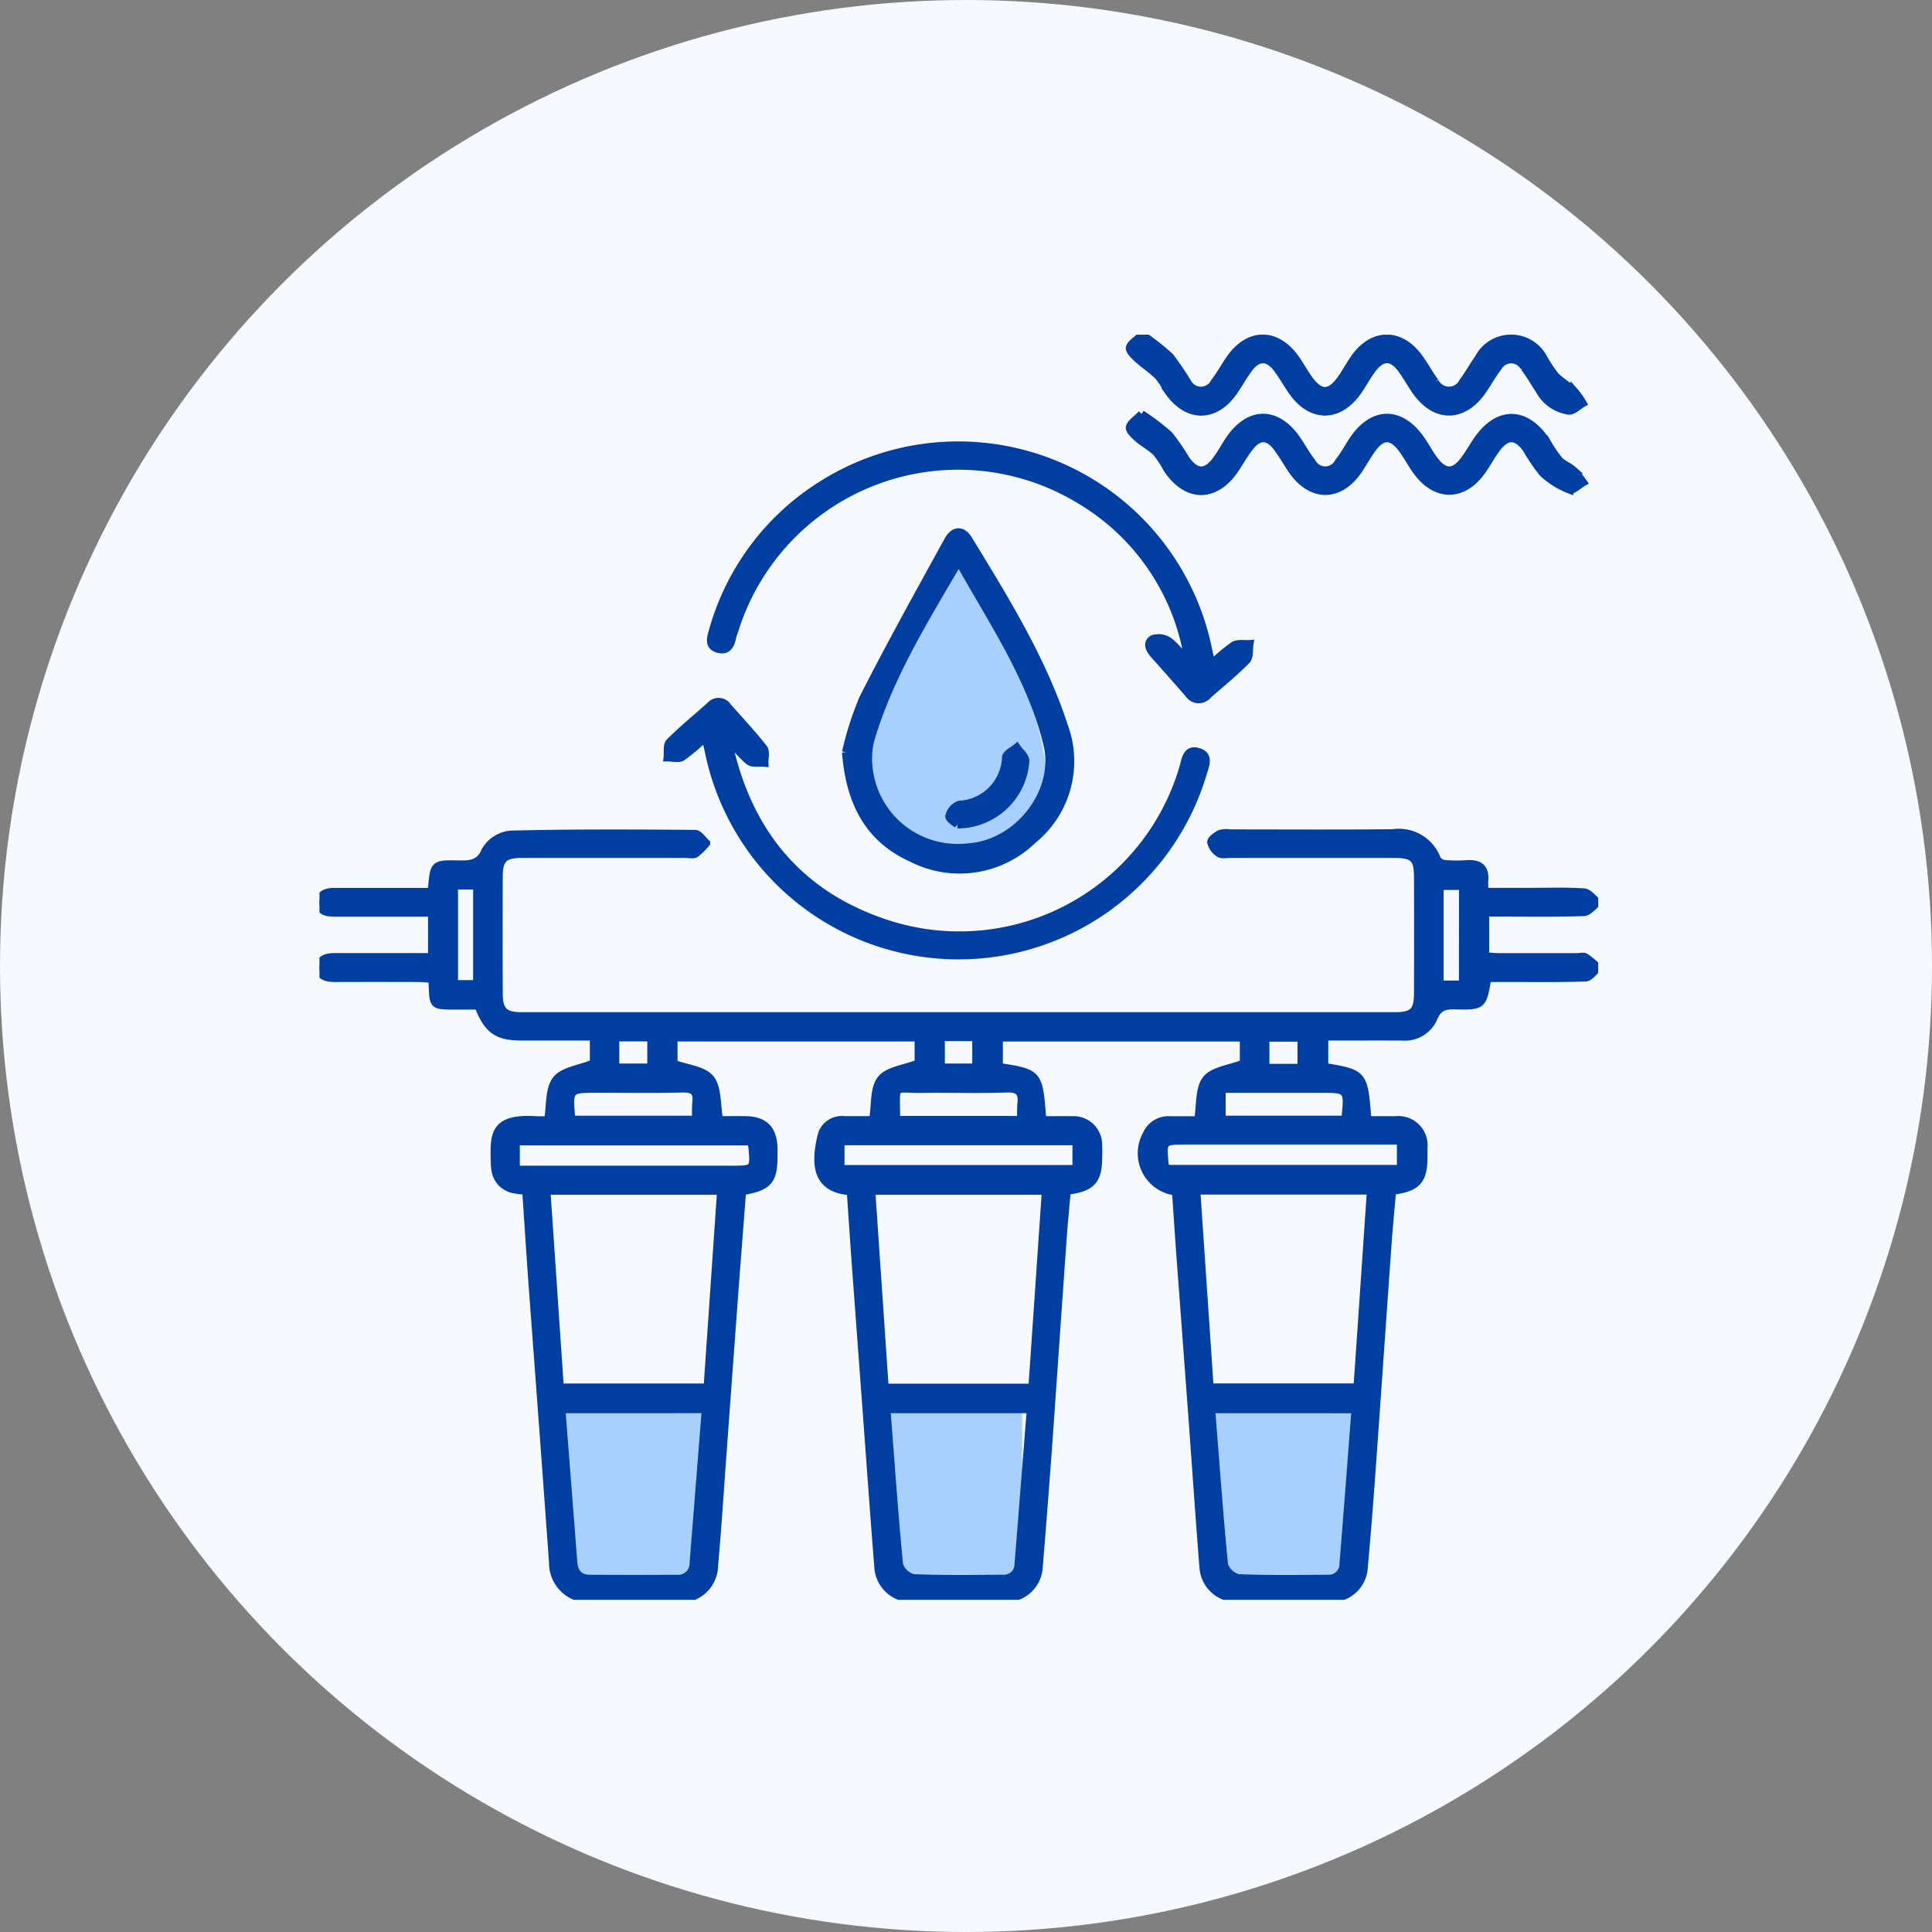
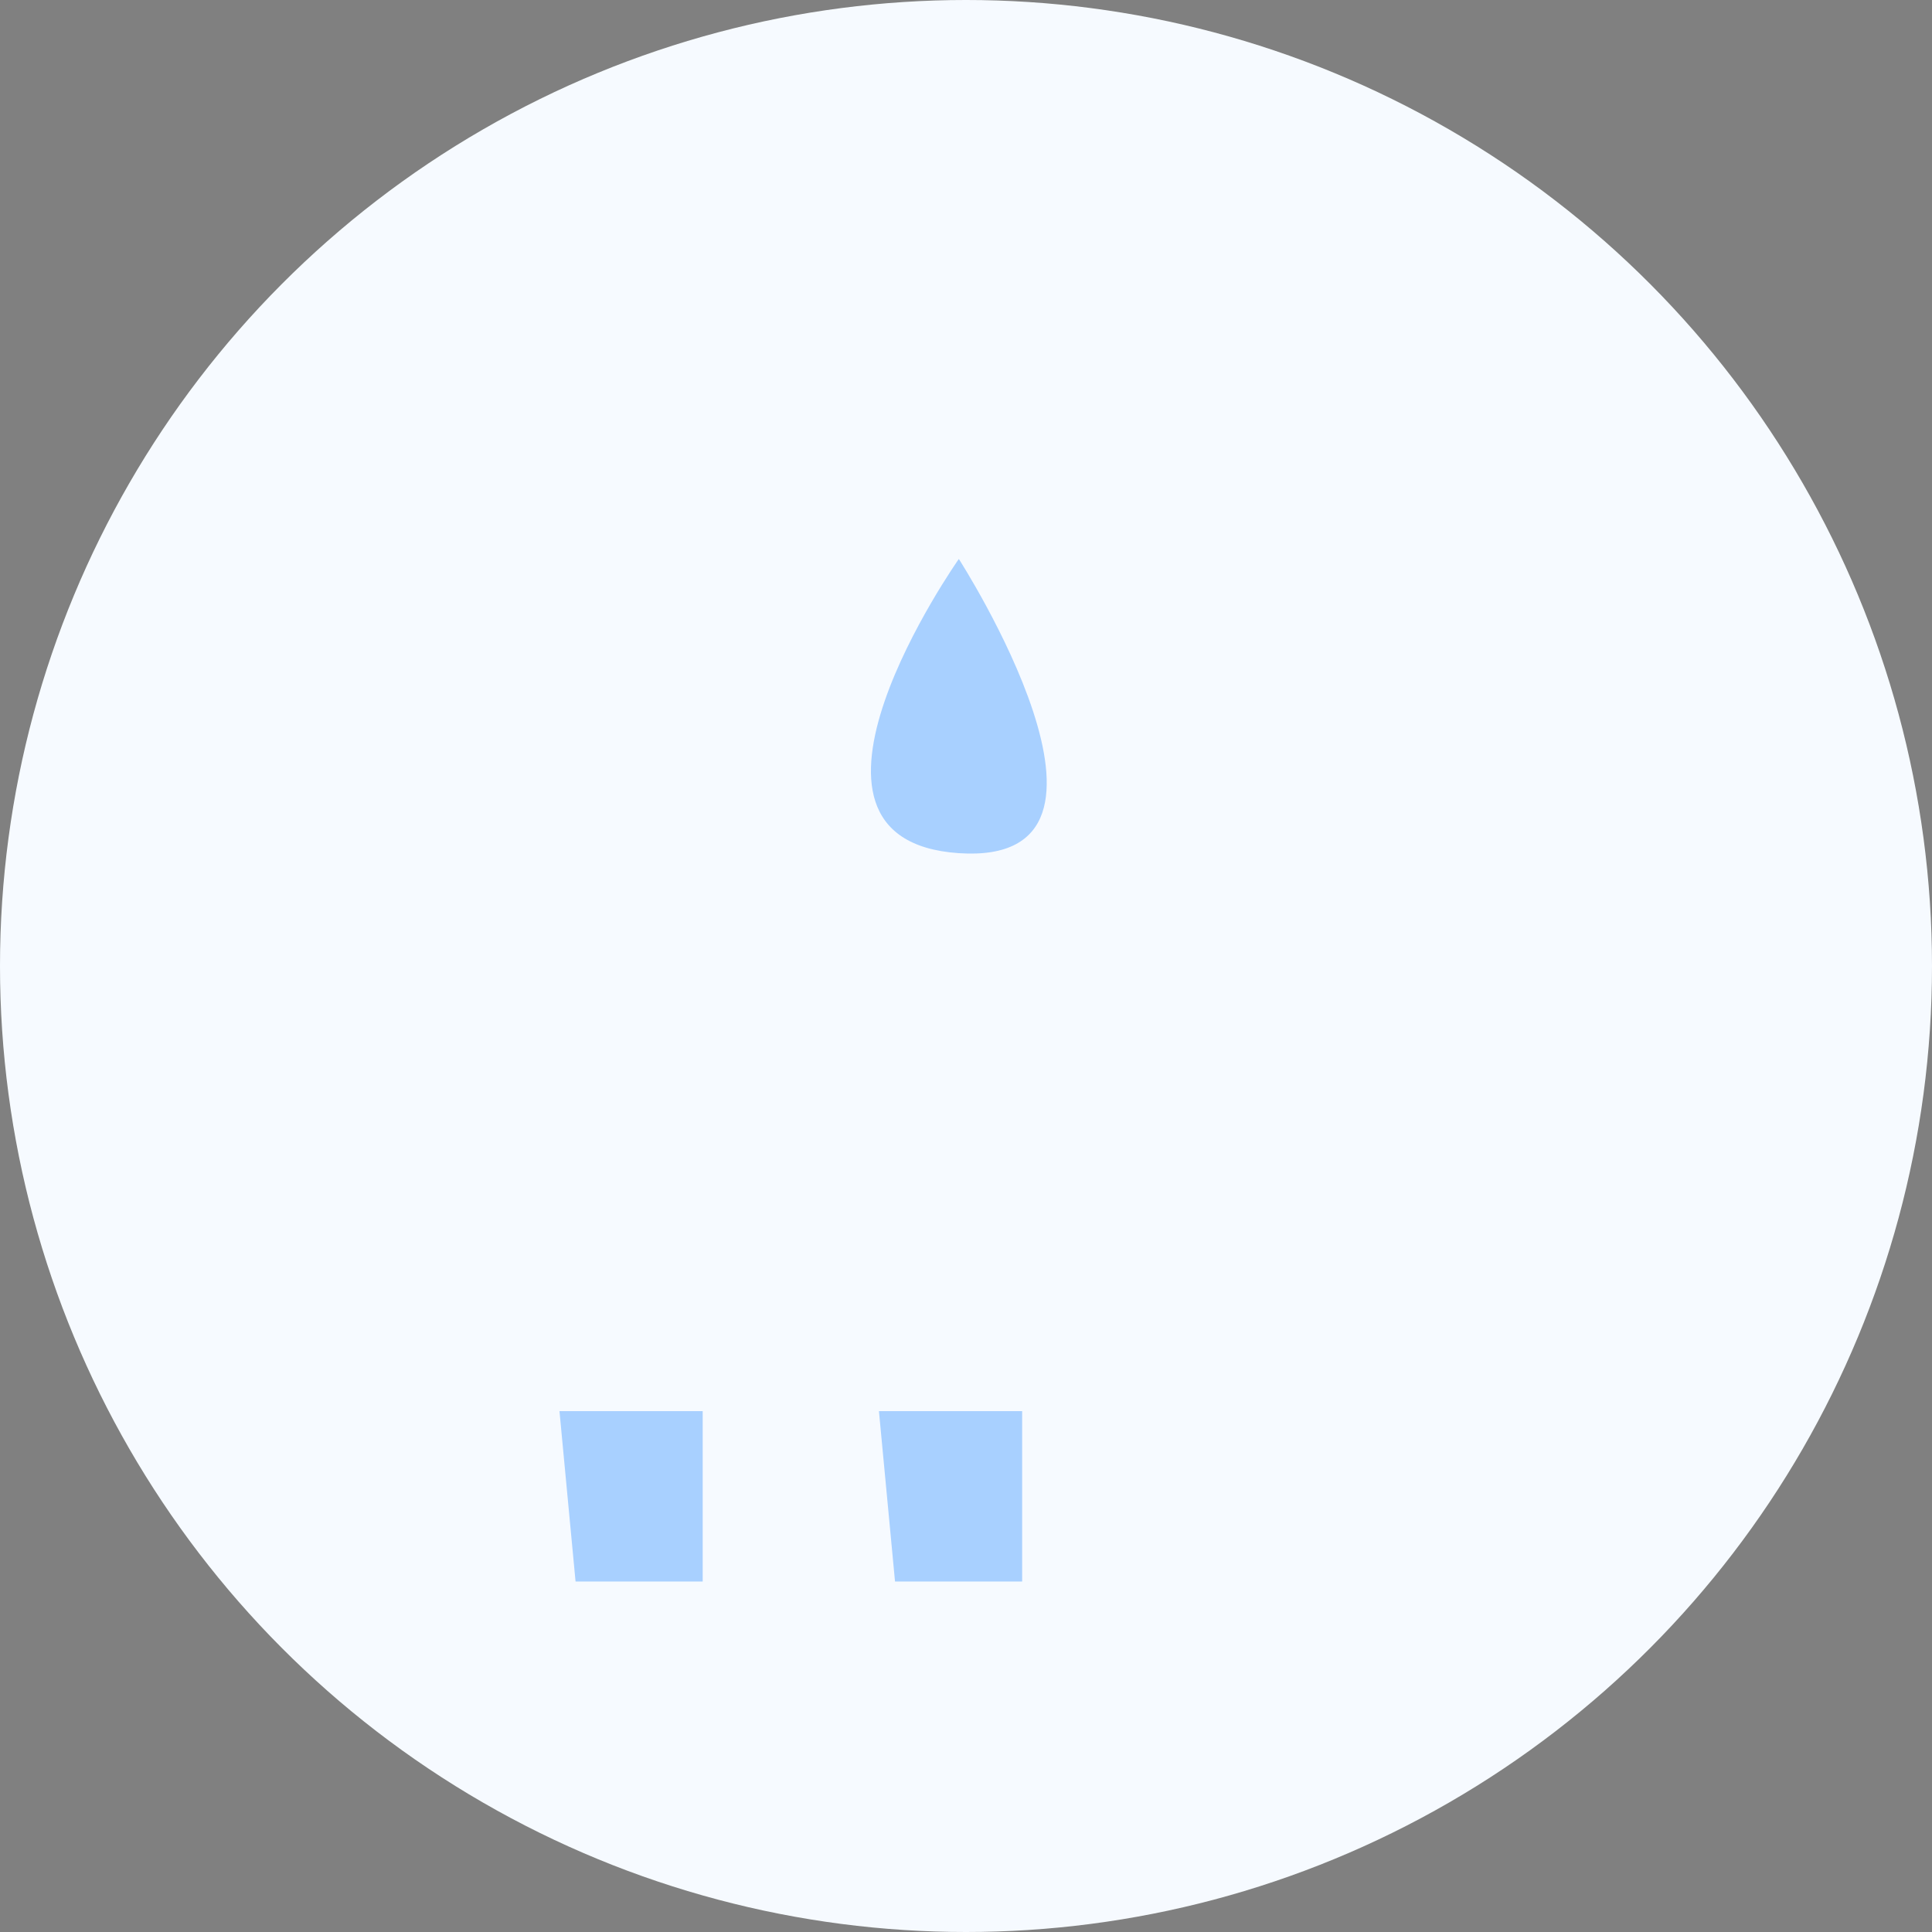
<svg xmlns="http://www.w3.org/2000/svg" width="127" height="127" viewBox="0 0 127 127">
  <rect x="0" y="0" width="127" height="127" fill="#808080" stroke="none" />
  <defs>
    <clipPath id="clip-path">
-       <rect id="Rectángulo_8767" data-name="Rectángulo 8767" width="84.058" height="83.165" fill="#003fa2" stroke="#003fa2" stroke-width="0.5" />
-     </clipPath>
+       </clipPath>
  </defs>
  <g id="Grupo_15726" data-name="Grupo 15726" transform="translate(-1313 -797)">
    <circle id="Elipse_15" data-name="Elipse 15" cx="63.5" cy="63.5" r="63.5" transform="translate(1440 924) rotate(180)" fill="#f6faff" />
    <g id="Grupo_15452" data-name="Grupo 15452">
      <path id="Trazado_12019" data-name="Trazado 12019" d="M2665.029-699.257s-13,18.465,0,19.34S2665.029-699.257,2665.029-699.257Z" transform="translate(-1289 1533)" fill="#a8d0ff" />
      <path id="Trazado_12020" data-name="Trazado 12020" d="M2638.777-643.24h9.414v11.2h-8.357Z" transform="translate(-1289 1533)" fill="#a8d0ff" />
      <path id="Trazado_12021" data-name="Trazado 12021" d="M2638.777-643.24h9.414v11.2h-8.357Z" transform="translate(-1268 1533)" fill="#a8d0ff" />
-       <path id="Trazado_12022" data-name="Trazado 12022" d="M2638.777-643.24h9.414v11.2h-8.357Z" transform="translate(-1246 1533)" fill="#a8d0ff" />
      <g id="Grupo_15451" data-name="Grupo 15451" transform="translate(1334 819)">
        <g id="Grupo_15447" data-name="Grupo 15447" clip-path="url(#clip-path)">
          <path id="Trazado_12009" data-name="Trazado 12009" d="M7.389,196.516H4.727q-1.88,0-3.761,0c-.5,0-.985-.1-.966-.7.018-.565.49-.695.994-.693,1.795,0,3.59,0,5.384,0h.877c.078-.127.129-.173.133-.223.133-1.592.133-1.616,1.746-1.583.8.017,1.4-.011,1.8-.947a2.16,2.16,0,0,1,1.628-1.013c4.043-.1,8.089-.077,12.134-.047.247,0,.492.4.738.619a4.239,4.239,0,0,1-.707.7c-.165.1-.444.027-.672.027q-5.384,0-10.769,0c-1.152,0-1.483.318-1.488,1.459q-.016,3.847,0,7.694c0,1.14.356,1.484,1.475,1.484q28.717,0,57.434,0c1.158,0,1.485-.307,1.491-1.46q.018-3.847,0-7.694c-.005-1.211-.3-1.482-1.542-1.483q-5.384,0-10.769,0c-.256,0-.57.071-.752-.05a1.184,1.184,0,0,1-.529-.733c-.016-.174.345-.439.589-.563a1.61,1.61,0,0,1,.674-.032c3.561,0,7.122.023,10.683-.012a2.68,2.68,0,0,1,2.917,1.724.681.681,0,0,0,.5.3,9.351,9.351,0,0,0,1.451.01c.828-.056,1.249.259,1.158,1.132a5.211,5.211,0,0,0,.03.689h2.84c1.225,0,2.453-.046,3.673.034.318.021.609.439.913.675-.307.226-.608.637-.923.648-1.821.063-3.645.032-5.469.033h-1v2.847c.284.017.583.051.882.052,1.709.005,3.419,0,5.128,0,.2,0,.444-.068.589.022a6.564,6.564,0,0,1,.815.694c-.274.226-.542.639-.824.649-1.736.062-3.475.034-5.212.036H76.784c-.316,1.815-.316,1.84-2.124,1.8-.686-.015-1.116.083-1.42.828a2.074,2.074,0,0,1-2.082,1.221c-1.677-.008-3.355,0-5.094,0v1.972c2.6.436,2.6.436,2.838,3.5.6,0,1.214-.007,1.827,0a1.669,1.669,0,0,1,1.854,1.844c.006.228,0,.456,0,.684-.008,1.452-.464,1.946-2.06,2.135-.094,1.073-.2,2.168-.283,3.265-.363,5.082-.711,10.166-1.075,15.249q-.223,3.109-.5,6.214a2.164,2.164,0,0,1-2.038,2.057q-3.242.1-6.49,0a2.2,2.2,0,0,1-2.045-2.065c-.251-3.178-.466-6.359-.7-9.539q-.389-5.28-.785-10.56c-.112-1.53-.213-3.06-.317-4.572a2.544,2.544,0,0,1-1.917-3.786,1.561,1.561,0,0,1,1.512-.926h1.863c.165-.978.054-2.059.536-2.676.46-.587,1.539-.688,2.466-1.05v-1.683H44.673v1.909c2.627.412,2.627.412,2.854,3.5.629,0,1.271-.011,1.912,0a1.634,1.634,0,0,1,1.762,1.677c.019.284.007.57,0,.855-.01,1.447-.465,1.938-2.063,2.133-.089,1.016-.194,2.054-.268,3.094-.306,4.288-.6,8.576-.9,12.863q-.316,4.387-.675,8.77a2.182,2.182,0,0,1-2.047,2.054q-3.242.1-6.489,0a2.193,2.193,0,0,1-2.037-2.067c-.244-3.065-.463-6.131-.689-9.2q-.4-5.408-.8-10.816c-.113-1.559-.215-3.119-.321-4.668-2.313-.159-2.375-1.844-1.893-3.774a1.4,1.4,0,0,1,1.494-.925h1.869c.16-.975.043-2.058.524-2.674.458-.588,1.539-.691,2.465-1.053v-1.682H23.287v1.708c.86.317,1.944.4,2.413.978.493.608.4,1.694.584,2.722.47,0,1.083-.006,1.7,0,1.27.014,1.858.612,1.875,1.9,0,.171,0,.342,0,.513,0,1.59-.363,2-2.064,2.282-.162,2.1-.33,4.228-.488,6.352q-.411,5.536-.812,11.072c-.175,2.385-.325,4.772-.539,7.153a2.235,2.235,0,0,1-2.347,2.22q-2.946.074-5.9,0a2.369,2.369,0,0,1-2.369-2.412q-.656-9.028-1.331-18.055c-.153-2.1-.285-4.2-.431-6.349-.246-.03-.464-.042-.676-.086a1.524,1.524,0,0,1-1.363-1.417c-.009-.085-.022-.17-.024-.255-.048-1.893-.172-3.094,2.727-2.915.278.017.557,0,.775,0,.165-.957.06-2.033.542-2.653.458-.589,1.528-.7,2.464-1.08v-1.738c-1.6,0-3.159,0-4.719,0-1.622,0-2.247-.436-2.867-2.037-.576,0-1.194,0-1.813,0-1.084-.007-1.153-.077-1.187-1.166-.005-.167-.018-.333-.033-.589-.329-.021-.629-.056-.929-.057q-2.692-.008-5.384,0c-.51,0-1.079-.042-1.09-.671-.012-.684.575-.733,1.119-.732,1.766,0,3.533,0,5.3,0h.967Zm19,18.278H14.932c.3,4.33.586,8.6.88,12.911H25.5l.887-12.911m9.9,0,.88,12.918H46.85c.3-4.32.591-8.612.886-12.918Zm21.367-.011.874,12.914h9.692c.3-4.319.588-8.593.883-12.914ZM15.918,229.155c.266,3.414.525,6.729.781,10.045.052.667.38,1.07,1.07,1.075q2.859.018,5.719,0a1,1,0,0,0,1.094-1.043c.263-3.342.532-6.684.8-10.08Zm21.368,0c.266,3.437.5,6.833.83,10.221a1.319,1.319,0,0,0,.943.858c1.96.083,3.925.051,5.888.036a.936.936,0,0,0,.993-.958c.273-3.368.536-6.737.806-10.158Zm21.344,0c.273,3.436.517,6.833.85,10.22a1.312,1.312,0,0,0,.932.86c1.96.083,3.925.05,5.888.038a.946.946,0,0,0,1-.957c.273-3.368.526-6.738.791-10.16ZM49.748,211.54H34.264v1.8H49.748Zm-36.827,1.845H27.08c1.5,0,1.5,0,1.36-1.521a1.256,1.256,0,0,0-.121-.314h-15.4Zm42.755-.05h15.4V211.5H56.933c-1.5,0-1.5,0-1.363,1.521a1.755,1.755,0,0,0,.106.315M16.65,210.1h8.1a9.186,9.186,0,0,1,.008-1.124c.092-.722-.2-.918-.906-.9-1.847.045-3.7.015-5.544.015-1.914,0-1.914,0-1.746,1.9,0,.023.033.043.091.114m29.466.01a8.874,8.874,0,0,1,.006-1.021c.094-.749-.131-1.05-.962-1.02-1.846.067-3.7,0-5.543.027-1.934.031-1.712-.437-1.7,1.776a.77.77,0,0,0,.092.237Zm13.2-2.019v2h8.1c.212-2,.212-2-1.642-2H59.316M8.858,201.186h1.493v-6.457H8.858Zm66.3-6.425H73.646v6.453h1.507ZM19.46,206.67H21.8v-1.955H19.46Zm21.4,0h2.3v-1.974h-2.3Zm23.684-1.937H62.194v1.956H64.54Z" transform="translate(0 -158.508)" fill="#003fa2" stroke="#003fa2" stroke-width="0.5" />
-           <path id="Trazado_12010" data-name="Trazado 12010" d="M183.147,56.711a11.57,11.57,0,0,1,1.442-1.213c.273-.164.7-.075,1.055-.1-.061.371.009.87-.207,1.089-.8.81-1.687,1.527-2.542,2.28a.778.778,0,0,1-1.254-.061q-1.152-1.319-2.32-2.625c-.3-.338-.47-.777-.04-1.013a1.218,1.218,0,0,1,1.069.166c.463.353.806.863,1.255,1.263a14.907,14.907,0,0,0-7.07-10.516,15.393,15.393,0,0,0-22.789,8.649,3.09,3.09,0,0,0-.109.323c-.1.538-.335.967-.962.782s-.474-.714-.348-1.144a16.568,16.568,0,0,1,7.313-9.729,16.776,16.776,0,0,1,25.279,10.906c.055.278.132.551.228.944" transform="translate(-124.492 -35.076)" fill="#003fa2" stroke="#003fa2" stroke-width="0.5" />
+           <path id="Trazado_12010" data-name="Trazado 12010" d="M183.147,56.711a11.57,11.57,0,0,1,1.442-1.213a.778.778,0,0,1-1.254-.061q-1.152-1.319-2.32-2.625c-.3-.338-.47-.777-.04-1.013a1.218,1.218,0,0,1,1.069.166c.463.353.806.863,1.255,1.263a14.907,14.907,0,0,0-7.07-10.516,15.393,15.393,0,0,0-22.789,8.649,3.09,3.09,0,0,0-.109.323c-.1.538-.335.967-.962.782s-.474-.714-.348-1.144a16.568,16.568,0,0,1,7.313-9.729,16.776,16.776,0,0,1,25.279,10.906c.055.278.132.551.228.944" transform="translate(-124.492 -35.076)" fill="#003fa2" stroke="#003fa2" stroke-width="0.5" />
          <path id="Trazado_12011" data-name="Trazado 12011" d="M136.019,143.24a13.487,13.487,0,0,1-1.508,1.273c-.239.151-.648.033-.979.038.04-.347-.05-.826.144-1.02.844-.844,1.776-1.6,2.666-2.4a.728.728,0,0,1,1.177.089c.791.9,1.61,1.773,2.349,2.712.165.21.049.642.063.972-.35-.031-.8.065-1.028-.117-.5-.4-.887-.944-1.382-1.373,1.261,6.049,4.713,10.251,10.651,12.117a15.33,15.33,0,0,0,19.261-10.306c.157-.51.2-1.308,1.015-1.057.776.24.443.921.286,1.454a16.768,16.768,0,0,1-32.5-1.535c-.053-.25-.125-.5-.214-.847" transform="translate(-110.664 -116.747)" fill="#003fa2" stroke="#003fa2" stroke-width="0.5" />
-           <path id="Trazado_12012" data-name="Trazado 12012" d="M202.03,90.236a20.674,20.674,0,0,1,1.142-3.553c1.769-3.492,3.677-6.913,5.562-10.345.4-.735.958-.757,1.371-.081,2.415,3.952,4.862,7.9,6.306,12.337a6.665,6.665,0,0,1-2.088,7.42,6.908,6.908,0,0,1-7.929,1.209c-2.772-1.243-4.1-3.55-4.363-6.986M209.448,77.7c-2.222,3.818-4.45,7.385-5.7,11.433a4.962,4.962,0,0,0-.2,2.172,5.874,5.874,0,0,0,6.578,5.166c3.224-.218,5.9-3.63,5.144-6.751-1.057-4.338-3.56-8-5.813-12.02" transform="translate(-167.432 -62.792)" fill="#003fa2" stroke="#003fa2" stroke-width="0.5" />
-           <path id="Trazado_12013" data-name="Trazado 12013" d="M311.77,0a15.967,15.967,0,0,1,1.838,1.448,19.842,19.842,0,0,1,1.149,1.688.989.989,0,0,0,1.759-.009c.38-.494.677-1.051,1.037-1.562,1.235-1.753,3.028-1.764,4.278-.029.265.369.491.766.74,1.147.872,1.332,1.551,1.341,2.408.03.249-.381.472-.779.73-1.153,1.206-1.743,3.043-1.758,4.28-.03.364.508.662,1.064,1.036,1.564a1.014,1.014,0,0,0,1.817.017c.375-.5.675-1.054,1.036-1.565a2.417,2.417,0,0,1,4.285-.006,9.433,9.433,0,0,0,.749,1.137c.374.391.868.666,1.266,1.038a4.7,4.7,0,0,1,.565.793c-.309.177-.629.519-.925.5a2.615,2.615,0,0,1-1.95-1.373c-.334-.494-.622-1.024-.99-1.491a.968.968,0,0,0-1.7-.007c-.368.467-.657,1-.992,1.49-1.3,1.919-3.192,1.921-4.482,0-.3-.448-.568-.921-.886-1.357-.626-.855-1.275-.86-1.919,0-.341.453-.607.962-.93,1.429-1.271,1.831-3.105,1.823-4.368-.017-.338-.492-.627-1.02-.99-1.491-.583-.755-1.234-.745-1.814.025-.358.476-.646,1-.985,1.5-1.238,1.8-3.051,1.808-4.315.021a7.32,7.32,0,0,0-.653-1c-.419-.421-.932-.747-1.372-1.15-.226-.207-.561-.524-.523-.731.048-.264.425-.468.826-.858" transform="translate(-257.691)" fill="#003fa2" stroke="#003fa2" stroke-width="0.5" />
          <path id="Trazado_12014" data-name="Trazado 12014" d="M311.7,30.433a15.3,15.3,0,0,1,1.817,1.382,14.028,14.028,0,0,1,1.108,1.613c.693.95,1.325.941,2.021-.022.266-.368.487-.768.733-1.151,1.341-2.094,3.237-2.115,4.6-.051.313.475.592.976.944,1.421a.969.969,0,0,0,1.706-.007c.333-.423.6-.9.89-1.354,1.353-2.123,3.266-2.127,4.65-.007.249.381.471.781.737,1.148.7.962,1.324.969,2.022.023.27-.366.5-.76.749-1.142,1.382-2.128,3.277-2.142,4.655-.034a9.445,9.445,0,0,0,.805,1.2c.249.276.648.41.931.663a6.68,6.68,0,0,1,.673.816c-.309.176-.707.569-.91.486a5.556,5.556,0,0,1-1.743-1.084,11.868,11.868,0,0,1-1.1-1.616c-.664-.905-1.3-.9-1.966.018-.319.435-.58.912-.885,1.358-1.278,1.871-3.14,1.869-4.43-.007-.306-.445-.563-.925-.884-1.358-.679-.913-1.3-.911-1.96,0-.316.437-.578.913-.878,1.363-1.259,1.887-3.143,1.887-4.421,0-.335-.494-.625-1.022-.988-1.493-.571-.74-1.156-.743-1.745,0-.354.442-.635.942-.947,1.417-1.308,1.988-3.2,2-4.513.02a6.66,6.66,0,0,0-.7-1.066c-.36-.362-.837-.6-1.225-.942-.229-.2-.569-.518-.529-.72.054-.276.42-.491.79-.876" transform="translate(-257.66 -25.221)" fill="#003fa2" stroke="#003fa2" stroke-width="0.5" />
          <path id="Trazado_12015" data-name="Trazado 12015" d="M242.225,163.461c-.116-.11-.577-.375-.548-.563a1.079,1.079,0,0,1,.668-.761,3.22,3.22,0,0,0,3.061-3.113c.031-.243.468-.435.717-.65.2.3.57.585.58.886a4.484,4.484,0,0,1-4.478,4.2" transform="translate(-200.288 -131.251)" fill="#003fa2" stroke="#003fa2" stroke-width="0.5" />
        </g>
      </g>
    </g>
  </g>
</svg>